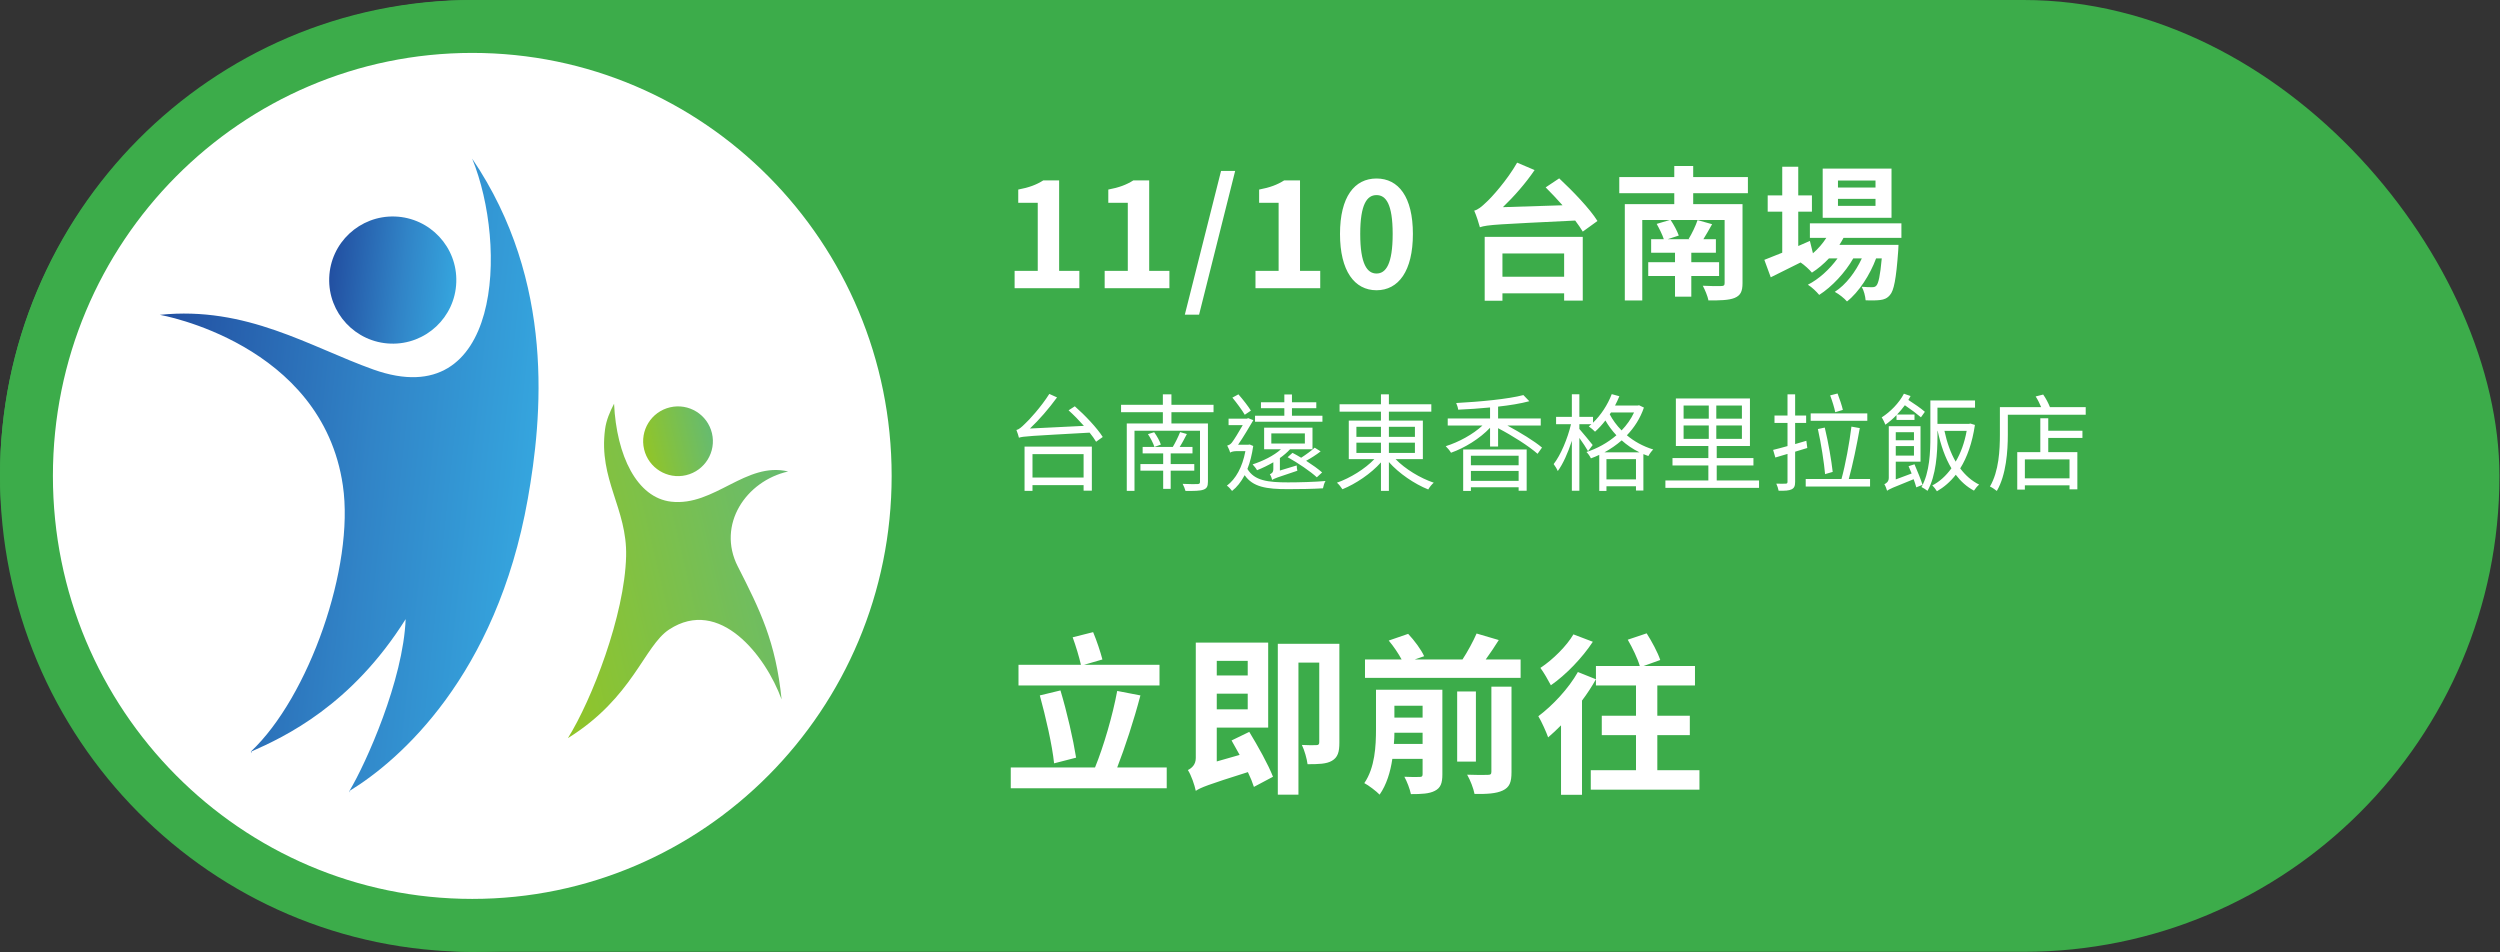
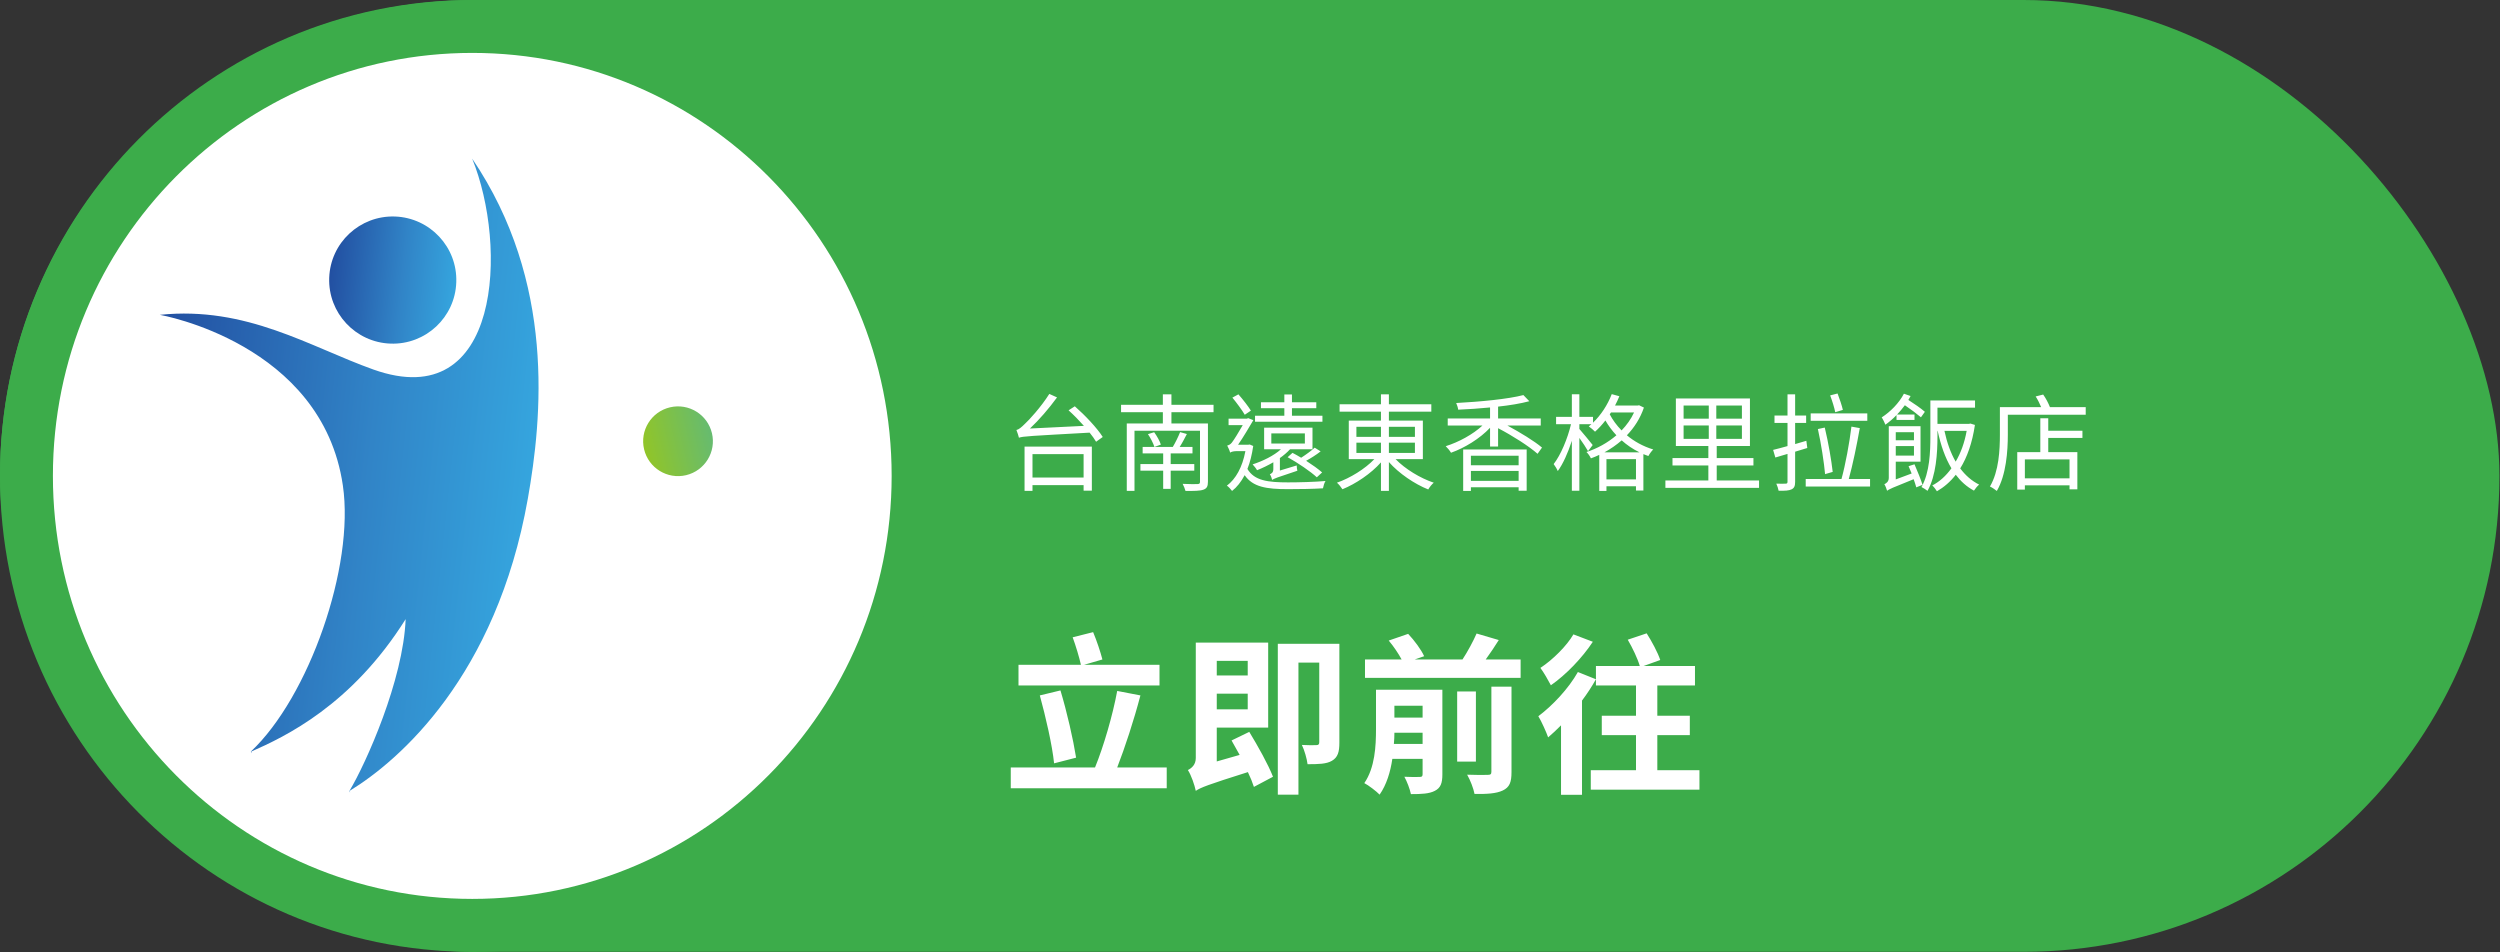
<svg xmlns="http://www.w3.org/2000/svg" width="378" height="144" viewBox="0 0 378 144" fill="none">
  <rect x="0" y="0" width="378" height="144" fill="#333333" stroke="none" />
  <rect width="377.915" height="143.915" rx="71.958" fill="#3CAC4A" />
  <path d="M138.817 71.958C138.817 109.519 108.608 139.915 71.408 139.915C34.209 139.915 4 109.519 4 71.958C4 34.397 34.209 4 71.408 4C108.608 4 138.817 34.397 138.817 71.958Z" fill="white" stroke="#3CAC4A" stroke-width="8" />
-   <path d="M153.409 43.578V40.96H156.907V30.664H153.959V28.662C155.587 28.354 156.709 27.936 157.743 27.276H160.141V40.96H163.199V43.578H153.409ZM167.025 43.578V40.96H170.523V30.664H167.575V28.662C169.203 28.354 170.325 27.936 171.359 27.276H173.757V40.96H176.815V43.578H167.025ZM179.144 47.582L184.622 25.846H186.756L181.3 47.582H179.144ZM189.829 43.578V40.96H193.327V30.664H190.379V28.662C192.007 28.354 193.129 27.936 194.163 27.276H196.561V40.96H199.619V43.578H189.829ZM208.13 43.886C204.808 43.886 202.608 40.982 202.608 35.372C202.608 29.74 204.808 26.99 208.13 26.99C211.452 26.99 213.63 29.762 213.63 35.372C213.63 40.982 211.452 43.886 208.13 43.886ZM208.13 41.356C209.538 41.356 210.572 39.948 210.572 35.372C210.572 30.818 209.538 29.498 208.13 29.498C206.722 29.498 205.666 30.818 205.666 35.372C205.666 39.948 206.722 41.356 208.13 41.356ZM236.497 38.32H227.169V41.84H236.497V38.32ZM224.485 45.47V35.812H239.313V45.448H236.497V44.348H227.169V45.47H224.485ZM233.703 28.332L235.749 26.968C237.773 28.86 240.391 31.566 241.535 33.414L239.313 35.02C239.027 34.536 238.631 33.964 238.169 33.348C226.487 33.92 224.925 33.964 223.759 34.36C223.627 33.832 223.209 32.534 222.901 31.852C223.473 31.698 224.001 31.28 224.727 30.576C225.497 29.894 227.895 27.232 229.391 24.592L232.031 25.714C230.645 27.76 228.907 29.718 227.235 31.324L236.255 31.038C235.397 30.07 234.517 29.146 233.703 28.332ZM264.283 29.212H256.011V30.862H263.469V42.808C263.469 44.084 263.161 44.678 262.259 45.052C261.379 45.404 260.081 45.426 258.321 45.426C258.189 44.766 257.793 43.82 257.463 43.204C258.541 43.27 259.905 43.27 260.257 43.248C260.653 43.248 260.763 43.138 260.763 42.786V33.26H252.601C253.085 33.986 253.591 34.932 253.833 35.614L252.161 36.164H255.483L255.329 36.12C255.813 35.328 256.385 34.14 256.671 33.282L258.871 33.898C258.409 34.712 257.969 35.504 257.551 36.164H259.443V38.21H255.725V39.64H259.927V41.73H255.725V44.854H253.261V41.73H249.213V39.64H253.261V38.21H249.653V36.164H251.567C251.347 35.482 250.885 34.558 250.489 33.854L252.491 33.26H248.311V45.426H245.671V30.862H253.151V29.212H244.835V26.77H253.151V25.098H256.011V26.77H264.283V29.212ZM283.577 28.354V27.298H277.901V28.354H283.577ZM283.577 31.126V30.07H277.901V31.126H283.577ZM285.997 25.494V32.93H275.591V25.494H285.997ZM287.493 35.966H278.737C278.561 36.318 278.341 36.67 278.121 37.022H287.053C287.053 37.022 287.031 37.616 287.009 37.924C286.701 42.214 286.349 43.974 285.755 44.612C285.337 45.118 284.853 45.294 284.303 45.36C283.797 45.426 282.961 45.448 282.081 45.404C282.037 44.788 281.817 43.908 281.487 43.358C282.191 43.424 282.763 43.424 283.049 43.424C283.357 43.424 283.533 43.38 283.709 43.182C284.017 42.852 284.281 41.73 284.523 39.068H283.665C282.763 41.532 281.047 44.194 279.265 45.58C278.825 45.074 278.077 44.48 277.417 44.128C279.089 43.072 280.563 41.114 281.509 39.068H280.211C279.023 41.18 276.977 43.38 275.063 44.59C274.645 44.084 273.963 43.424 273.347 43.05C274.975 42.236 276.669 40.696 277.835 39.068H276.537C275.723 39.926 274.865 40.652 273.963 41.224C273.633 40.806 272.797 40.036 272.247 39.684C270.663 40.476 269.079 41.268 267.737 41.928L266.769 39.288C267.517 39.002 268.441 38.628 269.475 38.21V32.006H267.275V29.542H269.475V25.208H271.895V29.542H273.963V32.006H271.895V37.198L273.655 36.428L274.117 38.298C274.909 37.616 275.591 36.824 276.141 35.966H273.655V33.766H287.493V35.966Z" fill="white" />
  <path d="M175.317 100.519V103.639H153.997V100.519H163.435C163.175 99.349 162.655 97.633 162.187 96.359L165.281 95.579C165.827 96.879 166.399 98.595 166.685 99.713L163.903 100.519H175.317ZM162.707 114.559L159.379 115.417C159.093 112.635 158.105 108.371 157.221 105.147L160.341 104.393C161.329 107.669 162.265 111.777 162.707 114.559ZM168.921 116.041H176.409V119.187H152.827V116.041H165.567C166.867 112.869 168.245 108.137 168.921 104.471L172.431 105.147C171.443 108.917 170.091 113.025 168.921 116.041ZM188.655 99.921H183.975V102.131H188.655V99.921ZM183.975 107.253H188.655V104.887H183.975V107.253ZM186.211 111.959L188.889 110.659C190.189 112.791 191.775 115.625 192.477 117.445L189.591 118.979C189.383 118.329 189.071 117.549 188.681 116.743C182.571 118.667 181.531 119.083 180.803 119.577C180.621 118.693 180.101 117.185 179.607 116.431C180.179 116.145 180.803 115.625 180.803 114.611V97.165H191.749V110.009H183.975V115.131L187.433 114.143C187.017 113.389 186.601 112.635 186.211 111.959ZM202.513 97.347V112.297C202.513 113.701 202.279 114.507 201.395 115.027C200.563 115.521 199.367 115.547 197.703 115.547C197.599 114.715 197.235 113.441 196.845 112.635C197.781 112.687 198.743 112.687 199.029 112.661C199.341 112.661 199.471 112.557 199.471 112.219V100.181H196.325V120.149H193.205V97.347H202.513ZM210.755 112.479H215.097V110.789H210.833C210.833 111.335 210.807 111.881 210.755 112.479ZM215.097 106.707H210.833V108.501H215.097V106.707ZM218.087 104.289V117.081C218.087 118.407 217.827 119.135 216.943 119.577C216.111 120.019 214.915 120.071 213.329 120.071C213.173 119.291 212.731 118.147 212.341 117.445C213.303 117.497 214.343 117.497 214.681 117.471C214.993 117.471 215.097 117.367 215.097 117.055V114.741H210.521C210.235 116.717 209.637 118.667 208.597 120.149C208.129 119.655 206.907 118.719 206.283 118.407C207.895 116.067 208.051 112.791 208.051 110.243V104.289H218.087ZM225.497 116.691V103.821H228.539V116.743C228.539 118.277 228.253 119.031 227.213 119.525C226.225 119.993 224.821 120.071 222.949 120.045C222.793 119.213 222.299 117.939 221.831 117.133C223.157 117.185 224.509 117.185 224.951 117.159C225.367 117.159 225.497 117.055 225.497 116.691ZM223.157 104.549V115.157H220.323V104.549H223.157ZM224.639 99.713H229.917V102.495H206.387V99.713H211.925C211.457 98.829 210.703 97.711 209.975 96.853L212.913 95.839C213.849 96.827 214.889 98.231 215.331 99.219L213.901 99.713H221.129C221.909 98.517 222.741 96.983 223.261 95.787L226.615 96.775C225.991 97.789 225.289 98.803 224.639 99.713ZM237.899 95.917L240.837 97.035C239.251 99.453 236.781 102.027 234.493 103.613C234.129 102.911 233.401 101.637 232.907 100.987C234.805 99.739 236.911 97.633 237.899 95.917ZM236.027 120.175V109.671C235.377 110.321 234.727 110.945 234.077 111.491C233.843 110.789 233.063 109.047 232.595 108.293C234.753 106.681 237.171 104.107 238.575 101.611L241.305 102.703C240.707 103.769 240.005 104.861 239.199 105.927V120.175H236.027ZM250.587 116.457H256.957V119.395H240.525V116.457H247.363V111.153H242.189V108.215H247.363V103.639H241.305V100.701H247.935C247.623 99.609 246.843 97.971 246.115 96.723L248.975 95.761C249.755 96.983 250.665 98.673 251.029 99.791L248.507 100.701H256.281V103.639H250.587V108.215H255.501V111.153H250.587V116.457Z" fill="white" />
  <path d="M163.84 68.664H156.112V72.2H163.84V68.664ZM154.912 74.216V67.528H165.088V74.184H163.84V73.352H156.112V74.216H154.912ZM161.568 62.04L162.512 61.432C164.064 62.792 165.904 64.744 166.736 66.072L165.728 66.792C165.488 66.376 165.152 65.912 164.752 65.416C155.616 65.928 154.688 65.96 154.064 66.184C154.016 65.928 153.808 65.336 153.68 65.016C154.032 64.952 154.448 64.6 154.976 64.072C155.552 63.56 157.408 61.544 158.656 59.56L159.824 60.088C158.56 61.816 157.136 63.464 155.728 64.792L163.888 64.392C163.152 63.56 162.336 62.728 161.568 62.04ZM173.568 65.64L174.512 65.352C174.928 65.928 175.36 66.696 175.52 67.224L174.544 67.576C174.384 67.032 173.968 66.232 173.568 65.64ZM180.576 71.16H177.008V73.912H175.872V71.16H172.432V70.168H175.872V68.552H172.768V67.576H177.328C177.712 66.936 178.176 65.992 178.432 65.336L179.456 65.624C179.104 66.296 178.736 67.016 178.368 67.576H180.304V68.552H177.008V70.168H180.576V71.16ZM183.488 62.328H177.12V64.024H182.64V72.84C182.64 73.544 182.464 73.864 181.952 74.04C181.44 74.232 180.528 74.232 179.248 74.232C179.168 73.912 178.976 73.464 178.816 73.16C179.824 73.208 180.8 73.208 181.072 73.192C181.36 73.176 181.44 73.096 181.44 72.84V65.128H171.536V74.216H170.368V64.024H175.824V62.328H169.504V61.208H175.824V59.624H177.12V61.208H183.488V62.328ZM199.952 62.856V63.768H189.76V62.856H194.192V61.72H190.656V60.824H194.192V59.64H195.344V60.824H199.024V61.72H195.344V62.856H199.952ZM192.224 65.528V67.064H197.296V65.528H192.224ZM193.52 71.144L196.064 70.376C196.064 70.632 196.112 70.984 196.16 71.176C193.04 72.2 192.608 72.376 192.336 72.568C192.304 72.328 192.144 71.896 192 71.704C192.208 71.624 192.528 71.48 192.528 70.92V69.896C191.728 70.36 190.88 70.776 190.064 71.096C189.952 70.872 189.6 70.424 189.392 70.216C190.928 69.72 192.608 68.904 193.68 67.928H191.136V64.664H198.448V67.928H195.056C194.624 68.392 194.096 68.856 193.52 69.256V71.144ZM199.904 71.432L199.104 72.168C198.176 71.304 196.256 69.992 194.688 69.128L195.424 68.472C195.84 68.68 196.272 68.936 196.736 69.208C197.44 68.76 198.288 68.136 198.784 67.688L199.68 68.248C199.008 68.776 198.192 69.288 197.488 69.672C198.432 70.28 199.328 70.92 199.904 71.432ZM189.136 62.088L188.208 62.712C187.824 62.04 186.992 60.92 186.336 60.12L187.248 59.624C187.936 60.408 188.736 61.432 189.136 62.088ZM188.96 67.208L189.488 67.432C189.296 68.744 189.008 69.912 188.608 70.904C189.664 72.68 191.696 72.936 194.752 72.936C196.432 72.936 198.784 72.872 200.416 72.728C200.24 72.984 200.096 73.512 200.032 73.832C198.528 73.928 196.512 73.96 194.736 73.96C191.472 73.96 189.44 73.64 188.192 71.848C187.648 72.872 187.024 73.656 186.288 74.232C186.128 74.008 185.76 73.592 185.504 73.432C186.848 72.424 187.84 70.664 188.304 68.216H186.88C186.528 68.216 186.096 68.328 186 68.44C185.936 68.152 185.68 67.608 185.552 67.368C185.792 67.304 186.032 67.208 186.256 66.92C186.56 66.552 187.344 65.256 187.904 64.28H185.76V63.304H188.528L188.72 63.224L189.504 63.528C188.96 64.44 187.968 66.152 187.2 67.24H188.752L188.96 67.208ZM205.088 66.936V68.488H208.8V66.936H205.088ZM205.088 64.536V66.056H208.8V64.536H205.088ZM213.936 64.536H210V66.056H213.936V64.536ZM213.936 68.488V66.936H210V68.488H213.936ZM215.136 69.416H211.008C212.464 70.92 214.736 72.296 216.784 72.984C216.496 73.224 216.128 73.672 215.952 74.008C213.872 73.176 211.536 71.592 210 69.864V74.216H208.8V69.912C207.28 71.624 205.008 73.144 202.976 73.976C202.784 73.672 202.432 73.224 202.144 72.984C204.16 72.28 206.384 70.904 207.808 69.416H203.936V63.592H208.8V62.248H202.544V61.128H208.8V59.624H210V61.128H216.416V62.248H210V63.592H215.136V69.416ZM229.616 68.904H222.4V70.344H229.616V68.904ZM222.4 72.712H229.616V71.208H222.4V72.712ZM221.232 74.232V67.96H230.832V74.2H229.616V73.672H222.4V74.232H221.232ZM232.96 64.344H227.92C229.872 65.4 232 66.696 233.152 67.672L232.48 68.616C231.2 67.48 228.672 65.864 226.512 64.744V67.512H225.296V64.68C223.76 66.312 221.472 67.72 219.392 68.456C219.232 68.168 218.864 67.72 218.592 67.464C220.544 66.856 222.704 65.688 224.144 64.344H218.896V63.272H225.296V61.608C223.68 61.768 222.016 61.88 220.48 61.944C220.448 61.656 220.304 61.208 220.176 60.936C223.776 60.744 228.016 60.344 230.336 59.736L231.232 60.664C229.92 61.016 228.272 61.288 226.512 61.48V63.272H232.96V64.344ZM242.592 68.392H247.888C246.864 67.896 245.968 67.272 245.2 66.584C244.384 67.288 243.504 67.896 242.592 68.392ZM242.896 72.488H247.36V69.416H242.896V72.488ZM243.584 62.36L243.392 62.648C243.824 63.464 244.416 64.296 245.184 65.08C245.952 64.28 246.608 63.368 247.072 62.36H243.584ZM247.824 61.272L248.56 61.624C248 63.272 247.088 64.664 245.984 65.816C247.072 66.728 248.4 67.48 249.968 67.96C249.728 68.184 249.392 68.648 249.232 68.952C248.976 68.856 248.72 68.76 248.48 68.664V74.168H247.36V73.528H242.896V74.232H241.808V68.776C241.392 68.984 240.976 69.144 240.544 69.304C240.416 69 240.112 68.568 239.872 68.344C241.472 67.832 243.056 66.968 244.4 65.816C243.728 65.096 243.168 64.328 242.736 63.576C242.24 64.216 241.712 64.792 241.168 65.272C240.96 65.048 240.496 64.648 240.224 64.472C240.352 64.36 240.496 64.248 240.624 64.136H238.8V64.856C239.264 65.368 240.512 66.904 240.816 67.288L240.112 68.216C239.856 67.752 239.296 66.904 238.8 66.216V74.2H237.664V66.648C237.088 68.44 236.32 70.168 235.536 71.224C235.408 70.904 235.12 70.44 234.912 70.168C235.968 68.824 237.024 66.328 237.536 64.136H235.28V63.032H237.664V59.608H238.8V63.032H240.864V63.912C242.048 62.776 243.072 61.224 243.696 59.592L244.848 59.912C244.656 60.392 244.432 60.856 244.192 61.32H247.616L247.824 61.272ZM254.56 64.328V66.36H258.368V64.328H254.56ZM254.56 61.32V63.304H258.368V61.32H254.56ZM263.376 63.304V61.32H259.504V63.304H263.376ZM263.376 66.36V64.328H259.504V66.36H263.376ZM259.568 72.648H265.968V73.768H251.808V72.648H258.304V70.376H252.88V69.256H258.304V67.432H253.392V60.248H264.592V67.432H259.568V69.256H265.12V70.376H259.568V72.648ZM278.64 61.976L277.488 62.328C277.36 61.656 277.024 60.584 276.72 59.784L277.84 59.496C278.144 60.296 278.496 61.32 278.64 61.976ZM282.336 62.504V63.624H273.776V62.504H282.336ZM277.104 71.352L275.952 71.688C275.808 70.024 275.36 67.096 274.864 64.872L275.904 64.648C276.448 66.872 276.928 69.736 277.104 71.352ZM273.12 66.648L273.264 67.736C272.64 67.928 272.032 68.12 271.424 68.296V72.856C271.424 73.496 271.28 73.8 270.88 73.992C270.496 74.184 269.904 74.216 268.928 74.2C268.88 73.912 268.72 73.432 268.576 73.128C269.216 73.144 269.824 73.144 269.984 73.128C270.192 73.128 270.272 73.064 270.272 72.84V68.632L268.432 69.176L268.096 68.024C268.704 67.88 269.456 67.672 270.272 67.448V63.944H268.304V62.824H270.272V59.624H271.424V62.824H273.088V63.944H271.424V67.144L273.12 66.648ZM279.536 72.424H282.752V73.56H273.024V72.424H278.432C279.024 70.296 279.648 66.904 279.936 64.504L281.2 64.728C280.768 67.192 280.128 70.312 279.536 72.424ZM286.752 63.496V62.76C286.224 63.32 285.632 63.816 285.072 64.216C284.976 63.96 284.704 63.384 284.512 63.112C285.808 62.28 287.136 60.952 287.872 59.528L288.88 59.88C288.768 60.072 288.656 60.264 288.544 60.472C289.424 61.032 290.48 61.768 291.04 62.264L290.448 63.096C289.888 62.616 288.896 61.864 288.016 61.272C287.648 61.768 287.248 62.248 286.832 62.68H289.472V63.496H286.752ZM289.392 65.352H286.64V66.568H289.392V65.352ZM286.64 68.888H289.392V67.448H286.64V68.888ZM290.688 73.304L289.744 73.688C289.648 73.336 289.504 72.904 289.344 72.456C286.096 73.752 285.616 73.976 285.328 74.2C285.248 73.928 285.072 73.448 284.912 73.208C285.184 73.096 285.584 72.84 285.584 72.248V64.44H290.384V69.8H286.64V72.488L289.04 71.592C288.88 71.208 288.72 70.84 288.576 70.488L289.472 70.2C289.904 71.208 290.448 72.536 290.688 73.304ZM297.36 65.144H294C294.368 66.872 294.928 68.472 295.696 69.8C296.464 68.504 297.04 66.936 297.36 65.144ZM297.92 64.04L298.608 64.248C298.208 66.952 297.44 69.128 296.384 70.824C297.168 71.864 298.112 72.712 299.248 73.272C298.976 73.48 298.64 73.912 298.464 74.184C297.376 73.608 296.464 72.776 295.712 71.784C294.896 72.84 293.92 73.672 292.864 74.28C292.704 74.024 292.4 73.608 292.16 73.4C293.248 72.84 294.224 71.96 295.056 70.808C294.112 69.24 293.44 67.304 292.976 65.144H292.944V66.008C292.944 68.44 292.752 71.912 291.44 74.216C291.248 74.056 290.768 73.752 290.528 73.64C291.776 71.432 291.872 68.312 291.872 66.008V60.552H298.624V61.64H292.944V64.088H297.712L297.92 64.04ZM312.912 72.328V69.464H306.16V72.328H312.912ZM309.696 63.24V65.128H314.864V66.216H309.696V68.36H314.096V73.992H312.912V73.384H306.16V74.024H305.008V68.36H308.496V63.24H309.696ZM309.952 61.56H315.36V62.712H303.584V65.704C303.584 68.168 303.344 71.816 301.92 74.232C301.696 74.04 301.168 73.688 300.88 73.56C302.24 71.256 302.384 68.008 302.384 65.704V61.56H308.624C308.4 61.032 308.112 60.424 307.792 59.944L308.928 59.656C309.344 60.232 309.728 60.984 309.952 61.56Z" fill="white" />
-   <path d="M111.552 85.646C108.351 79.355 112.767 72.733 119.17 71.288C112.769 69.753 108.022 76.596 101.487 75.854C96.314 75.269 93.218 68.923 92.847 61.041C92.233 62.229 91.668 63.507 91.484 64.909C90.476 72.511 94.848 76.874 94.669 84.1C94.449 93.04 89.482 105.818 85.866 111.605C95.716 105.495 97.373 97.661 101.181 95.175C108.794 90.208 115.75 99.111 118.178 105.753C117.294 97.013 114.918 92.258 111.554 85.644L111.552 85.646Z" fill="url(#paint0_linear_1006_80679)" />
  <path d="M107.647 65.498C108.321 68.328 106.57 71.173 103.738 71.847C100.904 72.518 98.061 70.768 97.387 67.936C96.712 65.104 98.464 62.261 101.298 61.589C104.13 60.914 106.974 62.668 107.647 65.5V65.498Z" fill="url(#paint1_linear_1006_80679)" />
  <path d="M59.056 51.955C53.755 51.771 49.592 47.322 49.777 42.014C49.954 36.707 54.41 32.563 59.711 32.736C65.018 32.92 69.181 37.369 68.99 42.676C68.817 47.977 64.363 52.14 59.056 51.955Z" fill="url(#paint2_linear_1006_80679)" />
  <path d="M24.188 47.6C37.291 46.25 46.841 52.438 56.457 55.873C75.815 62.769 76.768 37.145 71.393 23.989C84.04 42.644 81.969 63.2 79.804 75.425C75.047 102.229 60.381 114.98 52.889 119.56C52.903 119.647 52.922 119.732 52.942 119.819C52.928 119.793 52.915 119.754 52.896 119.727C52.903 119.768 52.903 119.8 52.903 119.833C52.889 119.741 52.862 119.661 52.843 119.576C55.345 115.399 60.97 102.851 61.334 93.613C53.148 106.651 43.095 111.383 37.999 113.633V113.892C37.985 113.852 37.979 113.827 37.972 113.786C37.958 113.825 37.958 113.852 37.958 113.892C37.938 113.805 37.958 113.72 37.938 113.628C46.687 105.416 53.643 85.66 51.842 73.411C48.706 51.863 24.186 47.606 24.186 47.606L24.188 47.6Z" fill="url(#paint3_linear_1006_80679)" />
  <defs>
    <linearGradient id="paint0_linear_1006_80679" x1="80.826" y1="89.107" x2="121.472" y2="79.446" gradientUnits="userSpaceOnUse">
      <stop stop-color="#91C528" />
      <stop offset="1" stop-color="#66BB70" />
    </linearGradient>
    <linearGradient id="paint1_linear_1006_80679" x1="97.392" y1="67.926" x2="107.652" y2="65.487" gradientUnits="userSpaceOnUse">
      <stop stop-color="#91C528" />
      <stop offset="1" stop-color="#66BB70" />
    </linearGradient>
    <linearGradient id="paint2_linear_1006_80679" x1="68.929" y1="43.357" x2="49.811" y2="41.314" gradientUnits="userSpaceOnUse">
      <stop stop-color="#35A5DE" />
      <stop offset="0.42" stop-color="#3184C7" />
      <stop offset="1" stop-color="#224FA1" />
    </linearGradient>
    <linearGradient id="paint3_linear_1006_80679" x1="80.248" y1="73.836" x2="22.031" y2="67.614" gradientUnits="userSpaceOnUse">
      <stop stop-color="#35A5DE" />
      <stop offset="0.42" stop-color="#3184C7" />
      <stop offset="1" stop-color="#224FA1" />
    </linearGradient>
  </defs>
</svg>